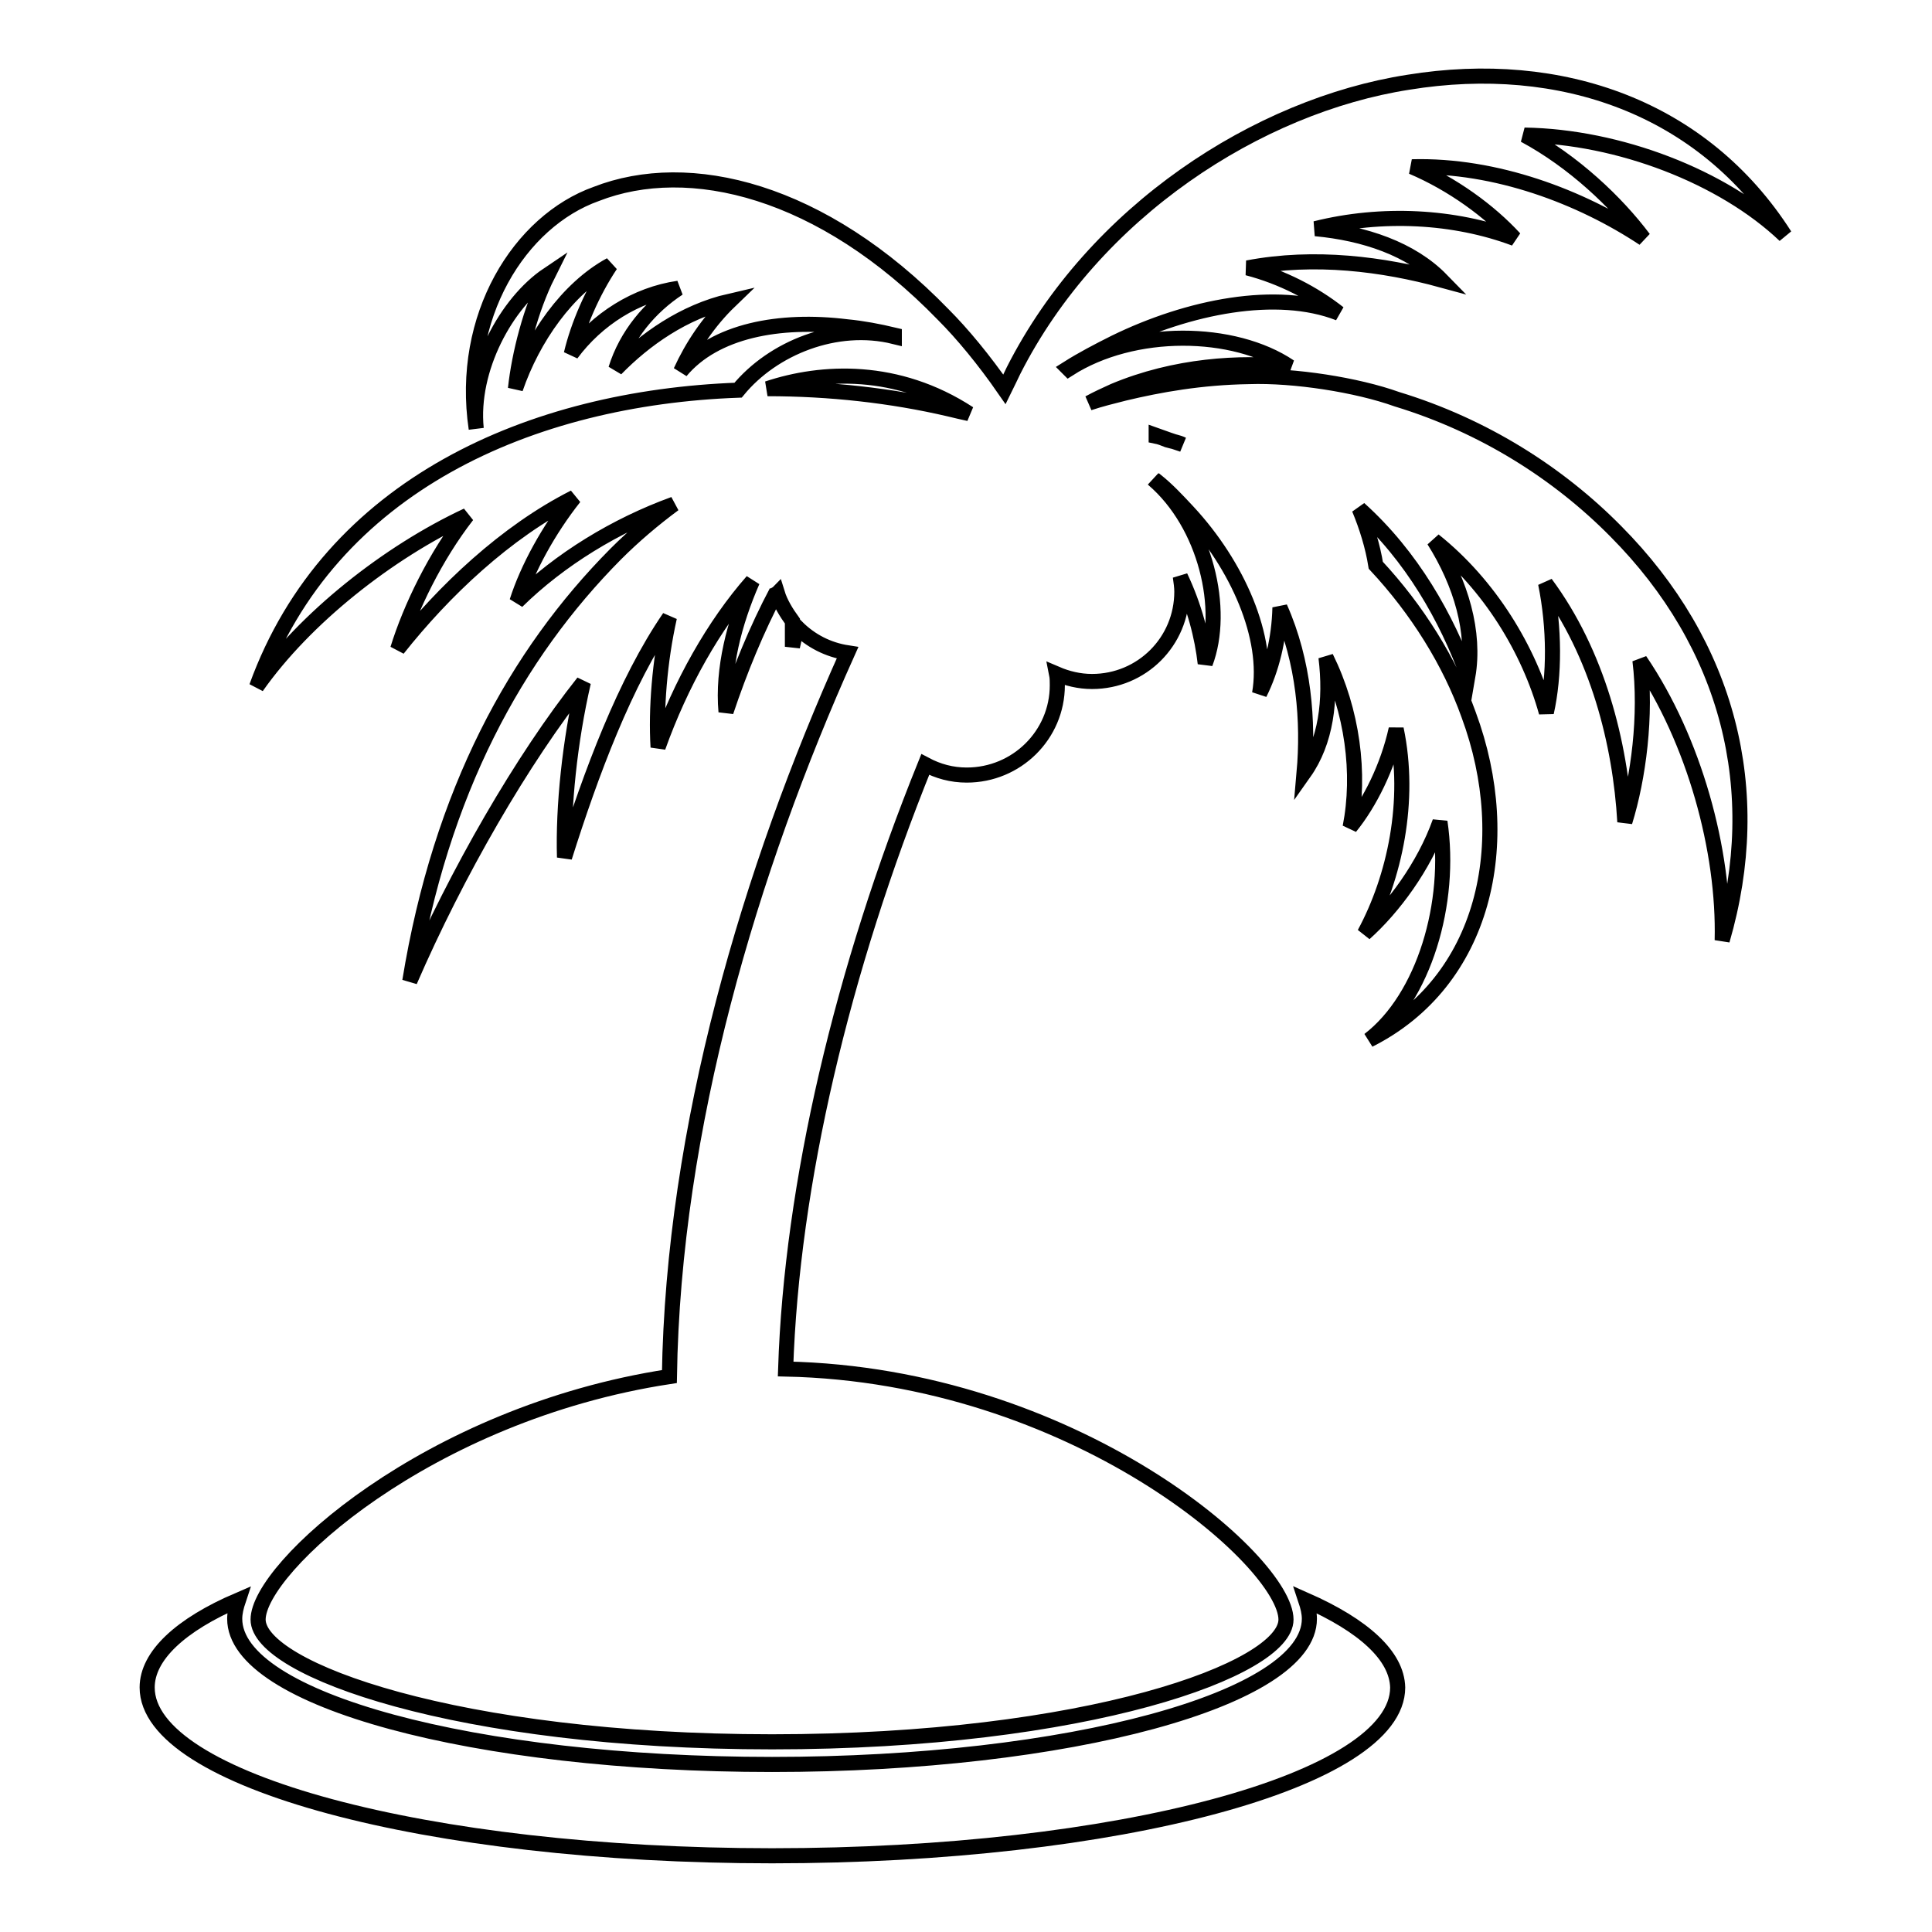
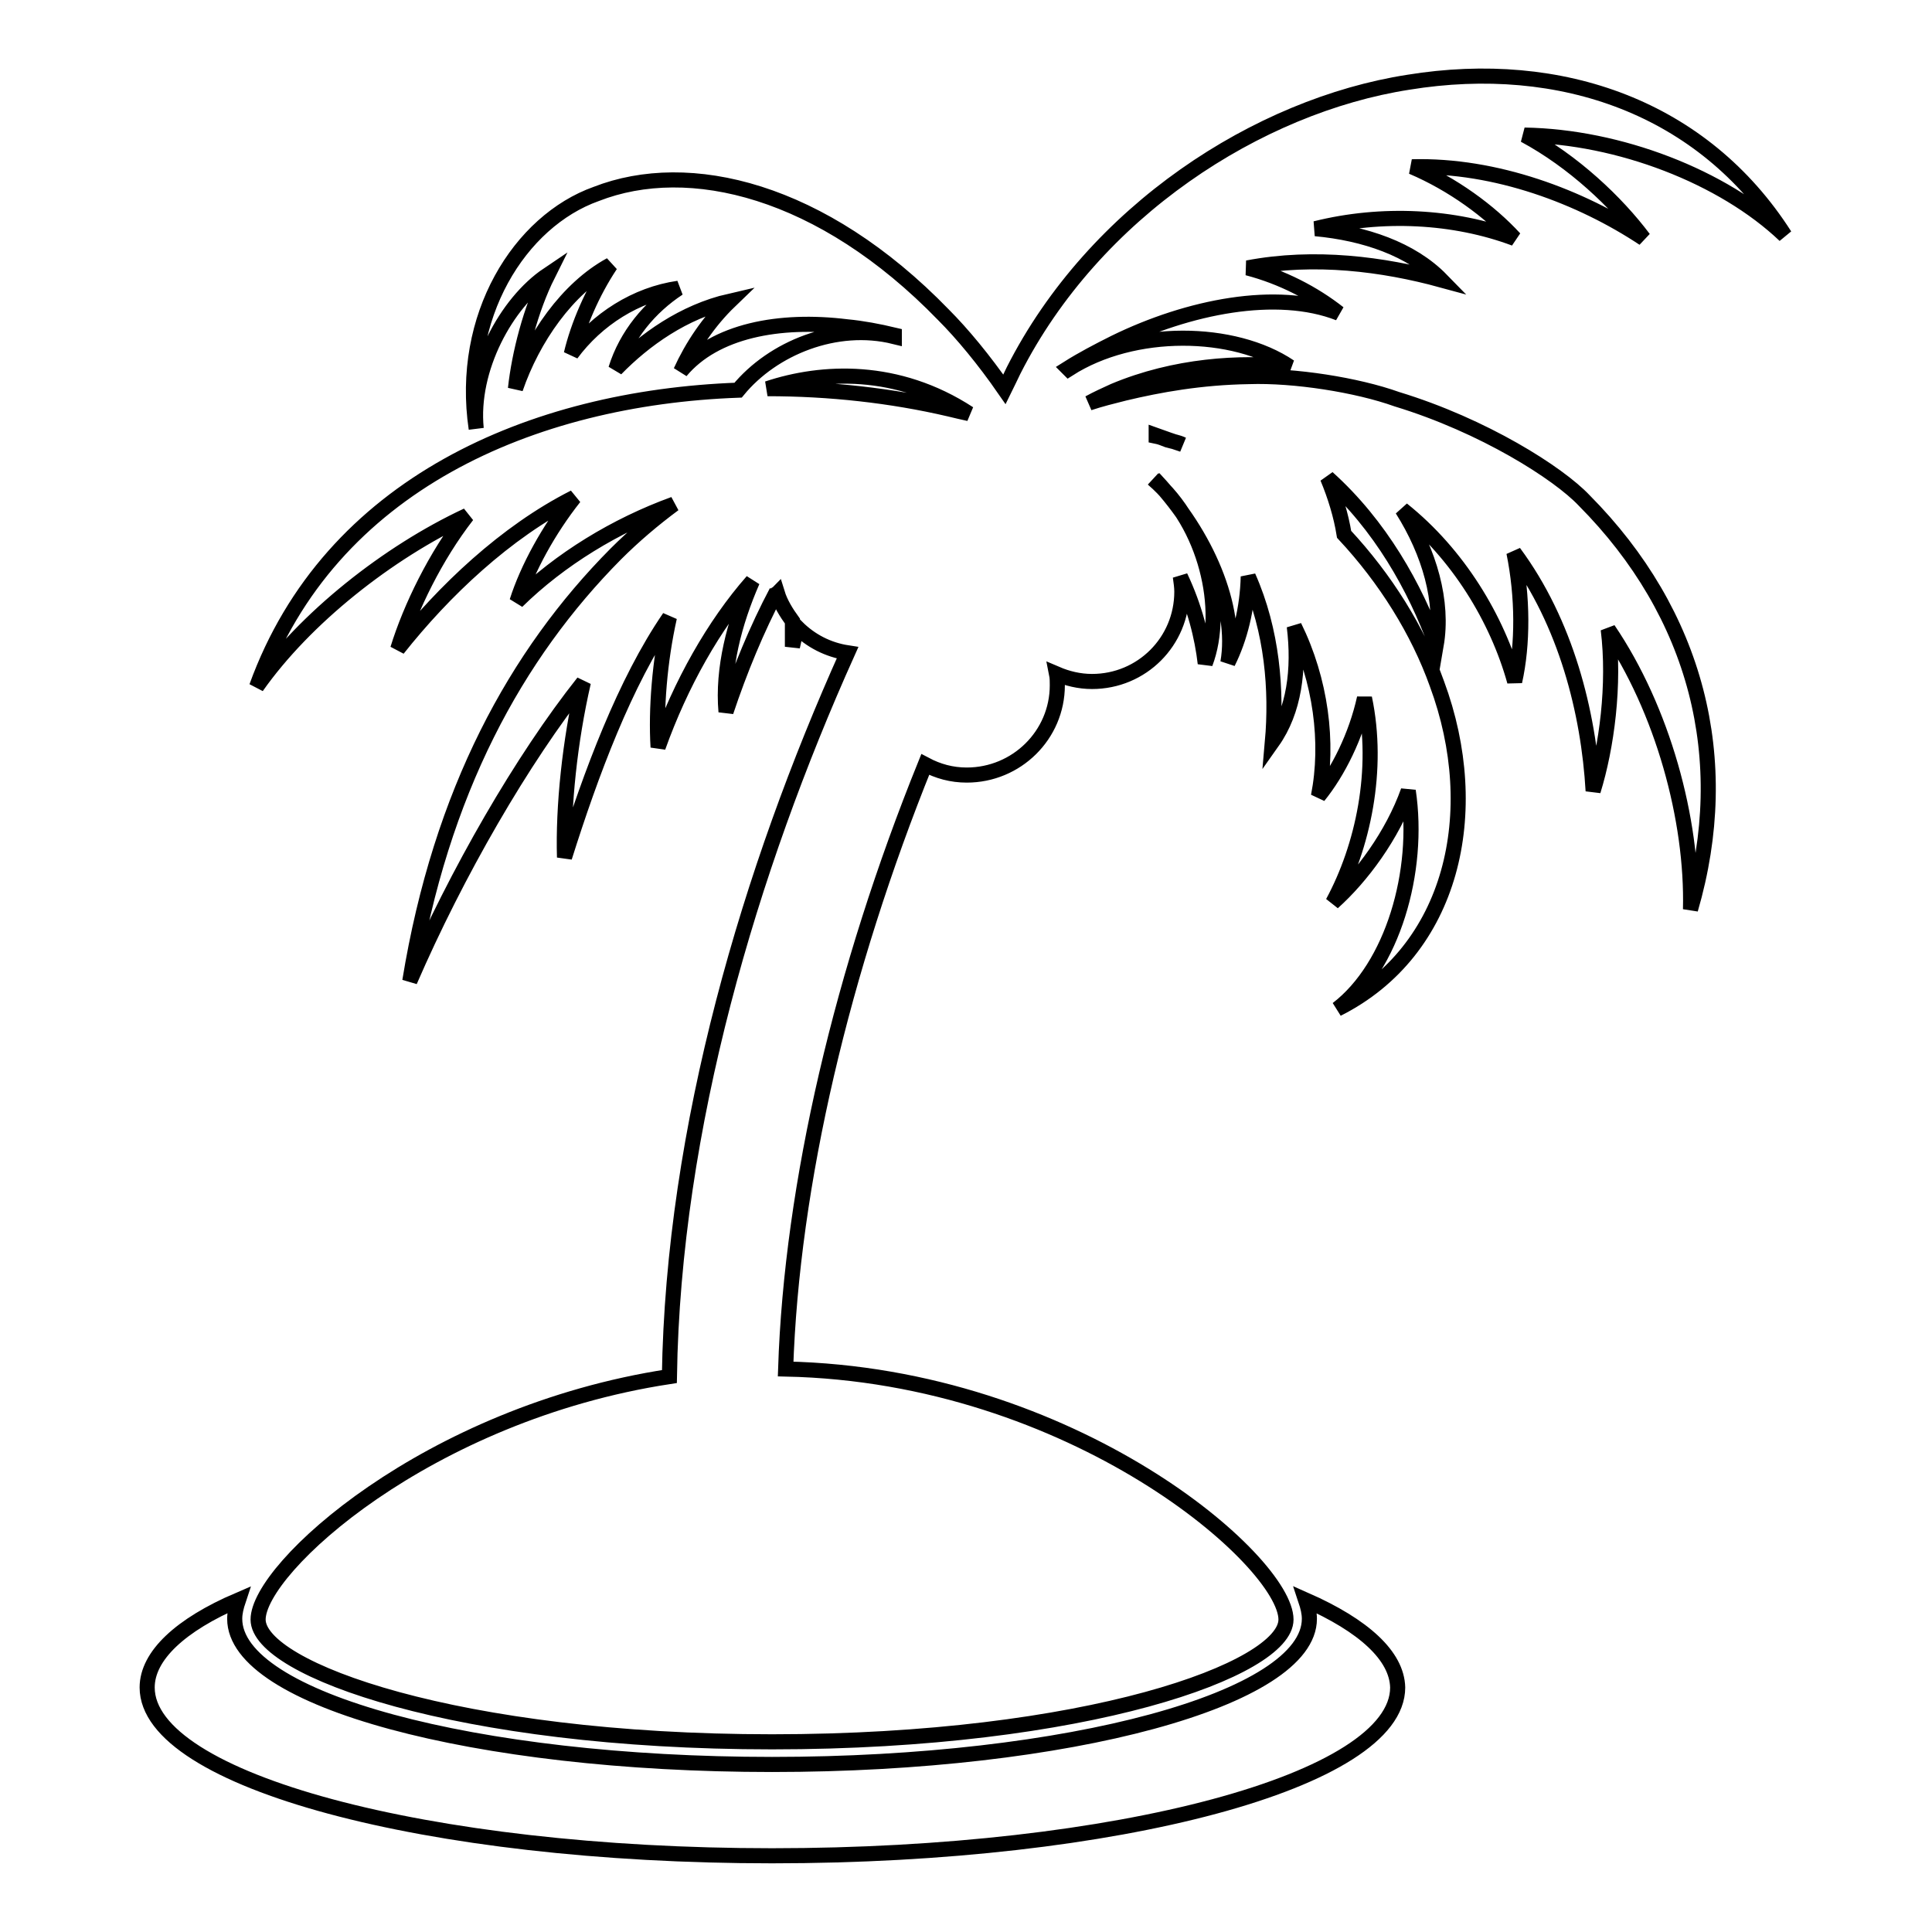
<svg xmlns="http://www.w3.org/2000/svg" version="1.1" x="0px" y="0px" viewBox="0 0 256 256" enable-background="new 0 0 256 256" xml:space="preserve">
  <g>
-     <path stroke-width="2" fill-opacity="0" stroke="#000000" d="M185.1,52.9c-5.3-1.9-13.6-3.2-19.6-3c-6.4,0.1-11.9,1.1-16.5,2.2c-1.6,0.4-3.2,0.8-4.7,1.3 c1.1-0.6,2.2-1.1,3.3-1.6c8.1-3.4,16.7-3.9,23.3-3.2c-7.4-5-20.7-5.2-29.3,0.3l-0.1-0.1c1.9-1.2,4-2.3,6.2-3.4 c9.8-4.8,21.5-7.1,29.7-3.9c-3.3-2.6-7.5-4.8-12.1-6c8.9-1.7,18-0.5,25.7,1.6c-4-4.1-10.2-6.2-16.7-6.8c8.8-2.2,18.4-1.7,26.4,1.3 c-3.3-3.6-8.2-7.2-13.6-9.5c11.1-0.3,22.4,4,30.7,9.5c-3.6-4.8-9.3-10.2-15.8-13.7c12.5,0.2,26.3,5.5,34.5,13.3 c-10.8-16.9-29.6-23.6-49.9-20.3c-19.9,3.1-41.6,17.1-52.3,38.2c-0.4,0.8-0.8,1.7-1.2,2.5c-2.7-3.9-5.6-7.4-8.1-9.9 c-16.1-16.6-33.7-20.8-46-16c-10.1,3.6-18.1,16.2-15.9,31.1c-0.8-7.9,4-16.7,9.5-20.4c-2.3,4.6-3.8,10.5-4.3,15.1 c2.3-6.7,6.9-13.3,12.6-16.4c-2.4,3.6-4.3,8-5.2,11.8c3.4-4.6,8.6-7.9,14.2-8.7c-3.8,2.5-6.9,6.2-8.3,10.7c3.8-3.9,9-7.6,15.1-9 c-2.8,2.7-5,6-6.5,9.3c4.5-5.4,13.1-7,22-5.9c2.1,0.2,4.2,0.6,6.3,1.1v0.2c-7.7-1.9-16.1,1.5-20.7,7.1c-27.3,1-54.1,12.5-63.8,39.3 c6.4-9.1,17.4-17.8,27.9-22.7c-4.2,5.4-7.5,12.2-9.2,17.7c6.1-7.7,14.3-15.5,23.4-20.1c-3.4,4.3-6.2,9.4-7.6,13.8 c5.7-5.6,13.1-10.1,20.8-12.9c-2.7,2-5.3,4.2-7.7,6.6c-13.2,13.3-23.2,31.5-27.3,56.6c6.2-14.3,14.9-29.4,23-39.6 c-1.8,7.8-2.7,16.5-2.5,23.2c3.5-11.1,8-23.2,13.9-31.8c-1.3,5.8-1.8,12.2-1.5,17.2c3-8.4,7.4-16.2,12.5-22 c-2.4,5.5-4,11.6-3.5,17.3c1.8-5.4,4.1-11,6.7-15.9c0,0,0,0,0,0c-0.1,0.2-0.1,0.3-0.2,0.4c0.1-0.1,0.2-0.1,0.3-0.2 c0.4,1.3,1.2,2.6,2,3.7c0,1.2,0,2.3,0,3.4c0.2-0.9,0.4-1.8,0.6-2.6c1.8,1.8,4.1,3,6.7,3.4c-12.9,28.7-23.1,62.9-23.6,95.9 c-32.1,4.9-54.5,25.4-54.5,32.2c0,6.6,26.5,16.2,68.1,16.2c41.6,0,68.1-9.6,68.1-16.2c0-7.7-28.1-32.4-66.3-33.2 c0.8-24.5,7.5-52.9,18.5-80.1c1.7,0.9,3.5,1.4,5.5,1.4c6.6,0,12-5.3,12-11.9c0-0.5,0-1-0.1-1.5c1.4,0.6,3,1,4.7,1 c6.6,0,11.9-5.3,11.9-11.9c0-0.6-0.1-1.3-0.2-2c1.9,4,2.9,8,3.3,11.5c2.7-7.1,0.1-18.4-6.9-24.4c0.1,0.1,0.3,0.2,0.4,0.2 c1.5,1.2,2.8,2.6,4.2,4.1c6.6,7.1,10.8,16.7,9.5,24.1c1.6-3.2,2.6-7.2,2.7-11.4c3.2,7.2,3.8,15.1,3.2,21.9 c2.9-4.1,3.6-9.6,2.9-15.3c3.5,7.1,4.6,15.4,3.2,22.5c2.6-3.2,5-8,6.1-13c2,9.5-0.2,19.7-4.2,27.1c3.8-3.4,7.9-8.9,10-14.8 c1.6,10.7-2.1,23.3-9.4,28.9c15.3-7.7,19.5-26.1,13.2-43.1c-2.5-7-6.8-13.9-12.3-19.8c-0.4-2.5-1.2-5.1-2.2-7.5 c7,6.3,11.6,14.5,14.4,22.2c1-5.8-0.9-12.3-4.5-18c7.4,5.9,12.6,14.5,14.9,22.8c1.1-4.9,1.1-11.2-0.1-17.1 c6.9,9.3,9.9,21.2,10.5,31.6c1.8-5.8,2.9-14.1,2-21.4c7.2,10.6,11.2,25.2,10.9,37.1c5.8-19.9,0.8-39.2-14.1-54.2 C206.5,62.7,196.6,56.4,185.1,52.9L185.1,52.9z M125.8,54.2c-7.7-1.8-15.9-2.7-24.1-2.7c7.2-2.4,17.2-2.9,26.7,3.3 C127.5,54.6,126.6,54.4,125.8,54.2L125.8,54.2z M154.7,58.3c-0.5-0.2-1-0.4-1.5-0.5l0-0.1c1.1,0.4,2.3,0.8,3.5,1.2 C156.1,58.6,155.4,58.5,154.7,58.3L154.7,58.3z M173,212c0.3,0.9,0.5,1.7,0.5,2.5c0,10.6-31.9,19.3-71.2,19.3 c-39.4,0-71.2-8.6-71.2-19.3c0-0.8,0.2-1.6,0.5-2.5c-7.7,3.3-12.1,7.4-12.1,11.6c0,12.3,37.1,22.3,82.8,22.3 c45.8,0,82.9-10,82.9-22.3C185.1,219.4,180.7,215.4,173,212L173,212z" />
+     <path stroke-width="2" fill-opacity="0" stroke="#000000" d="M185.1,52.9c-5.3-1.9-13.6-3.2-19.6-3c-6.4,0.1-11.9,1.1-16.5,2.2c-1.6,0.4-3.2,0.8-4.7,1.3 c1.1-0.6,2.2-1.1,3.3-1.6c8.1-3.4,16.7-3.9,23.3-3.2c-7.4-5-20.7-5.2-29.3,0.3l-0.1-0.1c1.9-1.2,4-2.3,6.2-3.4 c9.8-4.8,21.5-7.1,29.7-3.9c-3.3-2.6-7.5-4.8-12.1-6c8.9-1.7,18-0.5,25.7,1.6c-4-4.1-10.2-6.2-16.7-6.8c8.8-2.2,18.4-1.7,26.4,1.3 c-3.3-3.6-8.2-7.2-13.6-9.5c11.1-0.3,22.4,4,30.7,9.5c-3.6-4.8-9.3-10.2-15.8-13.7c12.5,0.2,26.3,5.5,34.5,13.3 c-10.8-16.9-29.6-23.6-49.9-20.3c-19.9,3.1-41.6,17.1-52.3,38.2c-0.4,0.8-0.8,1.7-1.2,2.5c-2.7-3.9-5.6-7.4-8.1-9.9 c-16.1-16.6-33.7-20.8-46-16c-10.1,3.6-18.1,16.2-15.9,31.1c-0.8-7.9,4-16.7,9.5-20.4c-2.3,4.6-3.8,10.5-4.3,15.1 c2.3-6.7,6.9-13.3,12.6-16.4c-2.4,3.6-4.3,8-5.2,11.8c3.4-4.6,8.6-7.9,14.2-8.7c-3.8,2.5-6.9,6.2-8.3,10.7c3.8-3.9,9-7.6,15.1-9 c-2.8,2.7-5,6-6.5,9.3c4.5-5.4,13.1-7,22-5.9c2.1,0.2,4.2,0.6,6.3,1.1v0.2c-7.7-1.9-16.1,1.5-20.7,7.1c-27.3,1-54.1,12.5-63.8,39.3 c6.4-9.1,17.4-17.8,27.9-22.7c-4.2,5.4-7.5,12.2-9.2,17.7c6.1-7.7,14.3-15.5,23.4-20.1c-3.4,4.3-6.2,9.4-7.6,13.8 c5.7-5.6,13.1-10.1,20.8-12.9c-2.7,2-5.3,4.2-7.7,6.6c-13.2,13.3-23.2,31.5-27.3,56.6c6.2-14.3,14.9-29.4,23-39.6 c-1.8,7.8-2.7,16.5-2.5,23.2c3.5-11.1,8-23.2,13.9-31.8c-1.3,5.8-1.8,12.2-1.5,17.2c3-8.4,7.4-16.2,12.5-22 c-2.4,5.5-4,11.6-3.5,17.3c1.8-5.4,4.1-11,6.7-15.9c0,0,0,0,0,0c-0.1,0.2-0.1,0.3-0.2,0.4c0.1-0.1,0.2-0.1,0.3-0.2 c0.4,1.3,1.2,2.6,2,3.7c0,1.2,0,2.3,0,3.4c0.2-0.9,0.4-1.8,0.6-2.6c1.8,1.8,4.1,3,6.7,3.4c-12.9,28.7-23.1,62.9-23.6,95.9 c-32.1,4.9-54.5,25.4-54.5,32.2c0,6.6,26.5,16.2,68.1,16.2c41.6,0,68.1-9.6,68.1-16.2c0-7.7-28.1-32.4-66.3-33.2 c0.8-24.5,7.5-52.9,18.5-80.1c1.7,0.9,3.5,1.4,5.5,1.4c6.6,0,12-5.3,12-11.9c0-0.5,0-1-0.1-1.5c1.4,0.6,3,1,4.7,1 c6.6,0,11.9-5.3,11.9-11.9c0-0.6-0.1-1.3-0.2-2c1.9,4,2.9,8,3.3,11.5c2.7-7.1,0.1-18.4-6.9-24.4c0.1,0.1,0.3,0.2,0.4,0.2 c6.6,7.1,10.8,16.7,9.5,24.1c1.6-3.2,2.6-7.2,2.7-11.4c3.2,7.2,3.8,15.1,3.2,21.9 c2.9-4.1,3.6-9.6,2.9-15.3c3.5,7.1,4.6,15.4,3.2,22.5c2.6-3.2,5-8,6.1-13c2,9.5-0.2,19.7-4.2,27.1c3.8-3.4,7.9-8.9,10-14.8 c1.6,10.7-2.1,23.3-9.4,28.9c15.3-7.7,19.5-26.1,13.2-43.1c-2.5-7-6.8-13.9-12.3-19.8c-0.4-2.5-1.2-5.1-2.2-7.5 c7,6.3,11.6,14.5,14.4,22.2c1-5.8-0.9-12.3-4.5-18c7.4,5.9,12.6,14.5,14.9,22.8c1.1-4.9,1.1-11.2-0.1-17.1 c6.9,9.3,9.9,21.2,10.5,31.6c1.8-5.8,2.9-14.1,2-21.4c7.2,10.6,11.2,25.2,10.9,37.1c5.8-19.9,0.8-39.2-14.1-54.2 C206.5,62.7,196.6,56.4,185.1,52.9L185.1,52.9z M125.8,54.2c-7.7-1.8-15.9-2.7-24.1-2.7c7.2-2.4,17.2-2.9,26.7,3.3 C127.5,54.6,126.6,54.4,125.8,54.2L125.8,54.2z M154.7,58.3c-0.5-0.2-1-0.4-1.5-0.5l0-0.1c1.1,0.4,2.3,0.8,3.5,1.2 C156.1,58.6,155.4,58.5,154.7,58.3L154.7,58.3z M173,212c0.3,0.9,0.5,1.7,0.5,2.5c0,10.6-31.9,19.3-71.2,19.3 c-39.4,0-71.2-8.6-71.2-19.3c0-0.8,0.2-1.6,0.5-2.5c-7.7,3.3-12.1,7.4-12.1,11.6c0,12.3,37.1,22.3,82.8,22.3 c45.8,0,82.9-10,82.9-22.3C185.1,219.4,180.7,215.4,173,212L173,212z" />
  </g>
</svg>